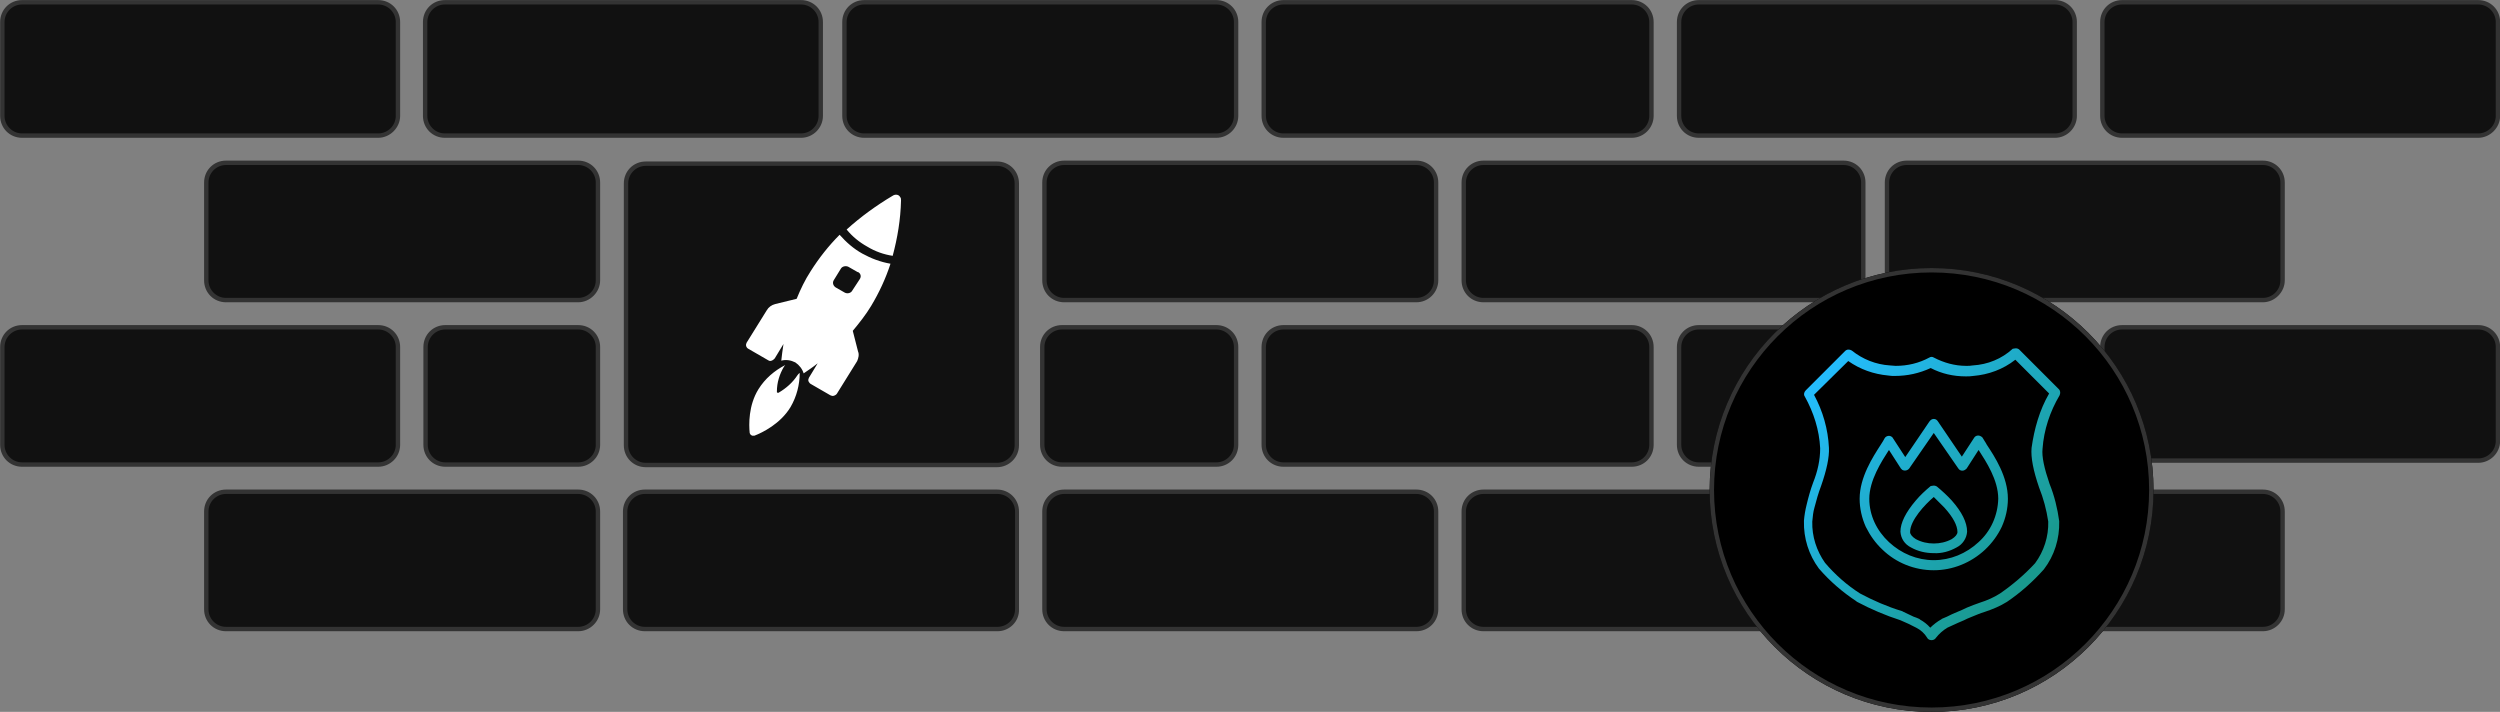
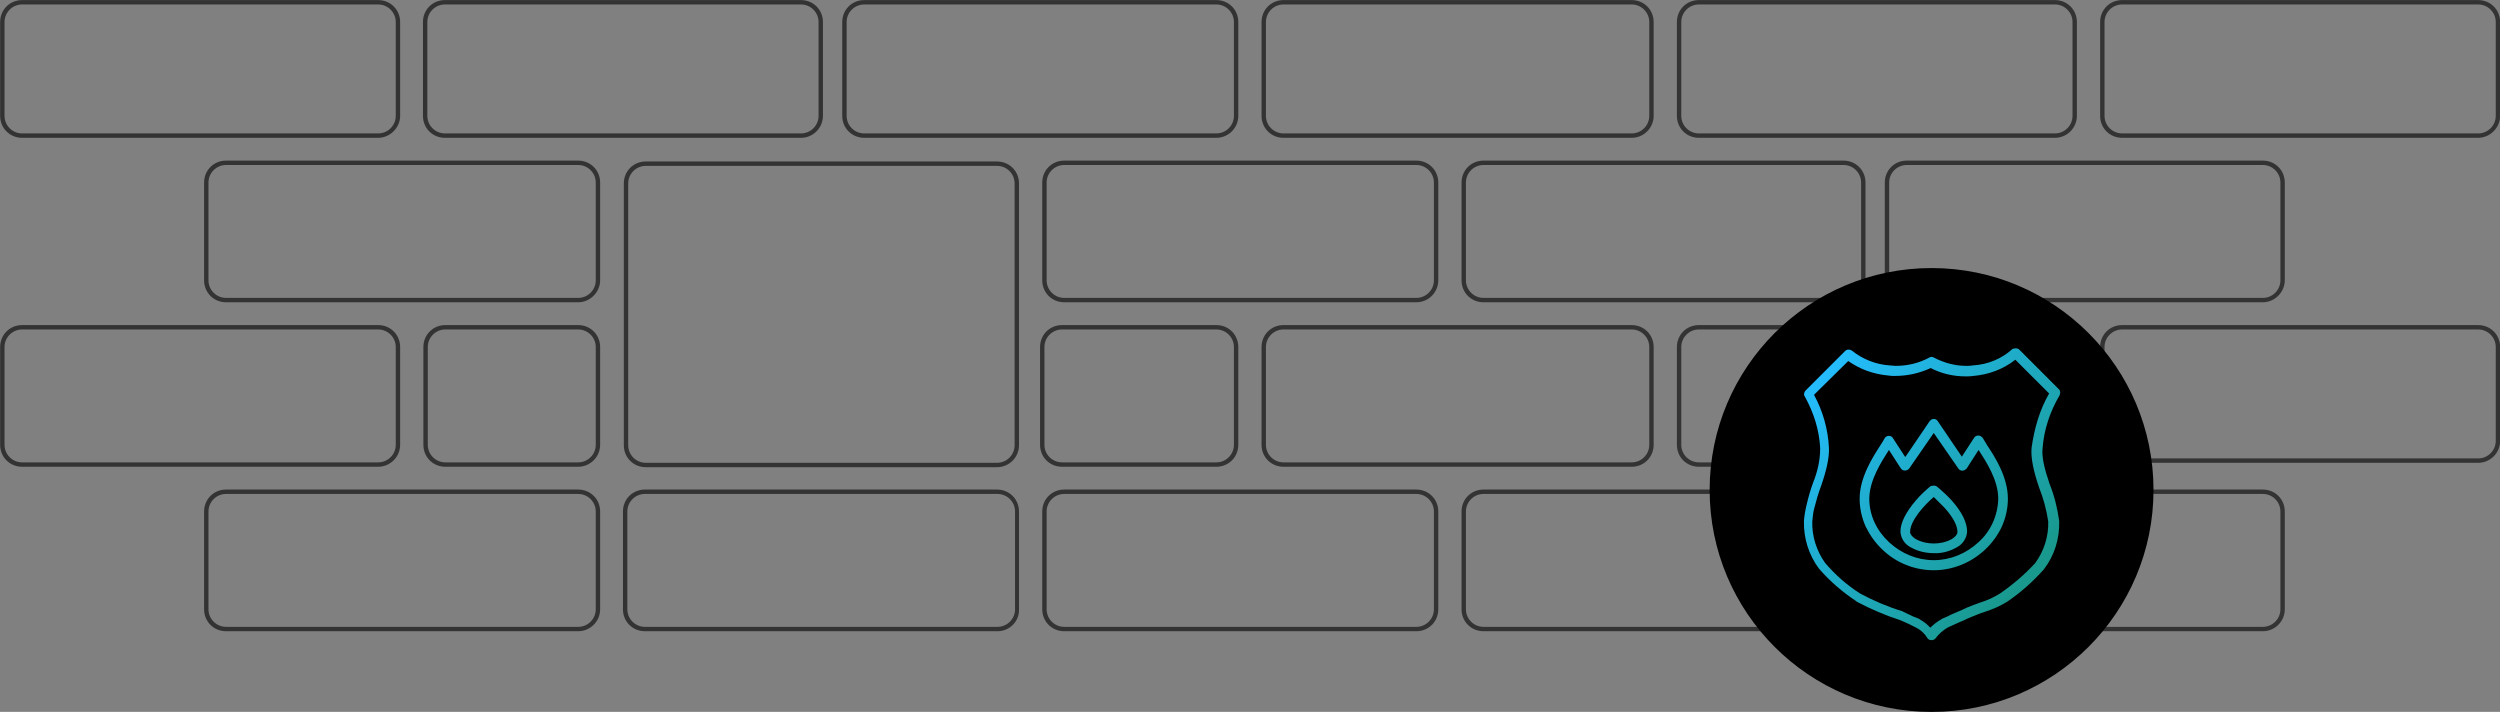
<svg xmlns="http://www.w3.org/2000/svg" version="1.1" id="Layer_1" x="0px" y="0px" viewBox="0 0 570 162.3" style="enable-background:new 0 0 570 162.3;" xml:space="preserve">
  <rect x="0" y="0" width="570" height="162.3" fill="#808080" stroke="none" />
  <style type="text/css">
	.st0{fill:#111111;}
	.st1{fill:#333333;}
	.st2{fill:none;}
	.st3{fill:none;stroke:#333333;}
	.st4{fill:url(#Icon_map-fire-station_00000041977126284827995310000000937470453927533204_);}
	.st5{fill:#FFFFFF;}
</style>
  <g id="graphic-sla-waf-dark" transform="translate(-646.968 -1216.77)">
    <g transform="matrix(1, 0, 0, 1, 646.97, 1216.77)">
      <g id="Union_35-2" transform="translate(136.63 243.02)">
-         <path class="st0" d="M379.3-99.6h-81.2c-2.5,0-4.5-2-4.5-4.5v-22.3c0-2.5,2-4.5,4.5-4.5h81.2c2.5,0,4.5,2,4.5,4.5v22.3     C383.8-101.6,381.7-99.6,379.3-99.6z M283.7-99.6h-82.1c-2.5,0-4.5-2-4.5-4.5v-22.3c0-2.5,2-4.5,4.5-4.5h82.1     c2.5,0,4.5,2,4.5,4.5v22.3C288.2-101.6,286.2-99.6,283.7-99.6z M186.3-99.6H106c-2.5,0-4.5-2-4.5-4.5v-22.3c0-2.5,2-4.5,4.5-4.5     h80.3c2.5,0,4.5,2,4.5,4.5v22.3C190.8-101.6,188.8-99.6,186.3-99.6z M90.8-99.6H10.4c-2.5,0-4.5-2-4.5-4.5v-22.3     c0-2.5,2-4.5,4.5-4.5h80.3c2.5,0,4.5,2,4.5,4.5v22.3C95.3-101.6,93.2-99.6,90.8-99.6z M-4.8-99.6h-80.3c-2.5,0-4.5-2-4.5-4.5     v-22.3c0-2.5,2-4.5,4.5-4.5h80.3c2.5,0,4.5,2,4.5,4.5v22.3C-0.3-101.6-2.4-99.6-4.8-99.6z M90.7-137H10.6c-2.5,0-4.5-2-4.5-4.5     v-59.7c0-2.5,2-4.5,4.5-4.5h80.1c2.5,0,4.5,2,4.5,4.5v59.7C95.2-139,93.2-137,90.7-137z M331.9-137.1h-81.2c-2.5,0-4.5-2-4.5-4.5     v-22.3c0-2.5,2-4.5,4.5-4.5h81.2c2.5,0,4.5,2,4.5,4.5v22.3C336.4-139.1,334.4-137.1,331.9-137.1z M235.4-137.1H156     c-2.5,0-4.5-2-4.5-4.5v-22.3c0-2.5,2-4.5,4.5-4.5h79.4c2.5,0,4.5,2,4.5,4.5v22.3C239.9-139.1,237.9-137.1,235.4-137.1z      M140.7-137.1h-35.2c-2.5,0-4.5-2-4.5-4.5v-22.3c0-2.5,2-4.5,4.5-4.5h35.2c2.5,0,4.5,2,4.5,4.5v22.3     C145.2-139.1,143.2-137.1,140.7-137.1z M-4.8-137.1h-30.3c-2.5,0-4.5-2-4.5-4.5v-22.3c0-2.5,2-4.5,4.5-4.5h30.3     c2.5,0,4.5,2,4.5,4.5v22.3C-0.3-139.1-2.4-137.1-4.8-137.1z M-50.4-137.1h-81.2c-2.5,0-4.5-2-4.5-4.5v-22.3c0-2.5,2-4.5,4.5-4.5     h81.2c2.5,0,4.5,2,4.5,4.5v22.3C-45.9-139.1-48-137.1-50.4-137.1z M428.4-138h-81.2c-2.5,0-4.5-2-4.5-4.5v-21.4     c0-2.5,2-4.5,4.5-4.5h81.2c2.5,0,4.5,2,4.5,4.5v21.4C432.9-140,430.8-138,428.4-138z M379.3-174.6h-81.2c-2.5,0-4.5-2-4.5-4.5     v-22.3c0-2.5,2-4.5,4.5-4.5h81.2c2.5,0,4.5,2,4.5,4.5v22.3C383.8-176.6,381.7-174.6,379.3-174.6z M283.7-174.6h-82.1     c-2.5,0-4.5-2-4.5-4.5v-22.3c0-2.5,2-4.5,4.5-4.5h82.1c2.5,0,4.5,2,4.5,4.5v22.3C288.2-176.6,286.2-174.6,283.7-174.6z      M186.3-174.6H106c-2.5,0-4.5-2-4.5-4.5v-22.3c0-2.5,2-4.5,4.5-4.5h80.3c2.5,0,4.5,2,4.5,4.5v22.3     C190.8-176.6,188.8-174.6,186.3-174.6z M-4.8-174.6h-80.3c-2.5,0-4.5-2-4.5-4.5v-22.3c0-2.5,2-4.5,4.5-4.5h80.3     c2.5,0,4.5,2,4.5,4.5v22.3C-0.3-176.6-2.4-174.6-4.8-174.6z M428.4-212.1h-81.2c-2.5,0-4.5-2-4.5-4.5V-238c0-2.5,2-4.5,4.5-4.5     h81.2c2.5,0,4.5,2,4.5,4.5v21.4C432.9-214.1,430.8-212.1,428.4-212.1z M331.9-212.1h-81.2c-2.5,0-4.5-2-4.5-4.5V-238     c0-2.5,2-4.5,4.5-4.5h81.2c2.5,0,4.5,2,4.5,4.5v21.4C336.4-214.1,334.4-212.1,331.9-212.1z M235.4-212.1H156     c-2.5,0-4.5-2-4.5-4.5V-238c0-2.5,2-4.5,4.5-4.5h79.4c2.5,0,4.5,2,4.5,4.5v21.4C239.9-214.1,237.9-212.1,235.4-212.1z      M140.7-212.1H60.4c-2.5,0-4.5-2-4.5-4.5V-238c0-2.5,2-4.5,4.5-4.5h80.3c2.5,0,4.5,2,4.5,4.5v21.4     C145.2-214.1,143.2-212.1,140.7-212.1z M46-212.1h-81.2c-2.5,0-4.5-2-4.5-4.5V-238c0-2.5,2-4.5,4.5-4.5H46c2.5,0,4.5,2,4.5,4.5     v21.4C50.5-214.1,48.5-212.1,46-212.1z M-50.4-212.1h-81.2c-2.5,0-4.5-2-4.5-4.5V-238c0-2.5,2-4.5,4.5-4.5h81.2     c2.5,0,4.5,2,4.5,4.5v21.4C-45.9-214.1-48-212.1-50.4-212.1z" />
        <path class="st1" d="M379.3-100.1c2.2,0,4-1.8,4-4v-22.3c0-2.2-1.8-4-4-4h-81.2c-2.2,0-4,1.8-4,4v22.3c0,2.2,1.8,4,4,4H379.3      M283.7-100.1c2.2,0,4-1.8,4-4v-22.3c0-2.2-1.8-4-4-4h-82.1c-2.2,0-4,1.8-4,4v22.3c0,2.2,1.8,4,4,4H283.7 M186.3-100.1     c2.2,0,4-1.8,4-4v-22.3c0-2.2-1.8-4-4-4H106c-2.2,0-4,1.8-4,4v22.3c0,2.2,1.8,4,4,4H186.3 M90.8-100.1c2.2,0,4-1.8,4-4v-22.3     c0-2.2-1.8-4-4-4H10.4c-2.2,0-4,1.8-4,4v22.3c0,2.2,1.8,4,4,4H90.8 M-4.8-100.1c2.2,0,4-1.8,4-4v-22.3c0-2.2-1.8-4-4-4h-80.3     c-2.2,0-4,1.8-4,4v22.3c0,2.2,1.8,4,4,4H-4.8 M90.7-137.5c2.2,0,4-1.8,4-4v-59.7c0-2.2-1.8-4-4-4H10.6c-2.2,0-4,1.8-4,4v59.7     c0,2.2,1.8,4,4,4H90.7 M331.9-137.6c2.2,0,4-1.8,4-4v-22.3c0-2.2-1.8-4-4-4h-81.2c-2.2,0-4,1.8-4,4v22.3c0,2.2,1.8,4,4,4H331.9      M235.4-137.6c2.2,0,4-1.8,4-4v-22.3c0-2.2-1.8-4-4-4H156c-2.2,0-4,1.8-4,4v22.3c0,2.2,1.8,4,4,4H235.4 M140.7-137.6     c2.2,0,4-1.8,4-4v-22.3c0-2.2-1.8-4-4-4h-35.2c-2.2,0-4,1.8-4,4v22.3c0,2.2,1.8,4,4,4H140.7 M-4.8-137.6c2.2,0,4-1.8,4-4v-22.3     c0-2.2-1.8-4-4-4h-30.3c-2.2,0-4,1.8-4,4v22.3c0,2.2,1.8,4,4,4H-4.8 M-50.4-137.6c2.2,0,4-1.8,4-4v-22.3c0-2.2-1.8-4-4-4h-81.2     c-2.2,0-4,1.8-4,4v22.3c0,2.2,1.8,4,4,4H-50.4 M428.4-138.5c2.2,0,4-1.8,4-4v-21.4c0-2.2-1.8-4-4-4h-81.2c-2.2,0-4,1.8-4,4v21.4     c0,2.2,1.8,4,4,4H428.4 M379.3-175.1c2.2,0,4-1.8,4-4v-22.3c0-2.2-1.8-4-4-4h-81.2c-2.2,0-4,1.8-4,4v22.3c0,2.2,1.8,4,4,4H379.3      M283.7-175.1c2.2,0,4-1.8,4-4v-22.3c0-2.2-1.8-4-4-4h-82.1c-2.2,0-4,1.8-4,4v22.3c0,2.2,1.8,4,4,4H283.7 M186.3-175.1     c2.2,0,4-1.8,4-4v-22.3c0-2.2-1.8-4-4-4H106c-2.2,0-4,1.8-4,4v22.3c0,2.2,1.8,4,4,4H186.3 M-4.8-175.1c2.2,0,4-1.8,4-4v-22.3     c0-2.2-1.8-4-4-4h-80.3c-2.2,0-4,1.8-4,4v22.3c0,2.2,1.8,4,4,4H-4.8 M428.4-212.6c2.2,0,4-1.8,4-4V-238c0-2.2-1.8-4-4-4h-81.2     c-2.2,0-4,1.8-4,4v21.4c0,2.2,1.8,4,4,4H428.4 M331.9-212.6c2.2,0,4-1.8,4-4V-238c0-2.2-1.8-4-4-4h-81.2c-2.2,0-4,1.8-4,4v21.4     c0,2.2,1.8,4,4,4H331.9 M235.4-212.6c2.2,0,4-1.8,4-4V-238c0-2.2-1.8-4-4-4H156c-2.2,0-4,1.8-4,4v21.4c0,2.2,1.8,4,4,4H235.4      M140.7-212.6c2.2,0,4-1.8,4-4V-238c0-2.2-1.8-4-4-4H60.4c-2.2,0-4,1.8-4,4v21.4c0,2.2,1.8,4,4,4H140.7 M46-212.6     c2.2,0,4-1.8,4-4V-238c0-2.2-1.8-4-4-4h-81.2c-2.2,0-4,1.8-4,4v21.4c0,2.2,1.8,4,4,4H46 M-50.4-212.6c2.2,0,4-1.8,4-4V-238     c0-2.2-1.8-4-4-4h-81.2c-2.2,0-4,1.8-4,4v21.4c0,2.2,1.8,4,4,4H-50.4 M379.3-99.1h-81.2c-2.8,0-5-2.2-5-5v-22.3c0-2.8,2.2-5,5-5     h81.2c2.8,0,5,2.2,5,5v22.3C384.3-101.3,382-99.1,379.3-99.1z M283.7-99.1h-82.1c-2.8,0-5-2.2-5-5v-22.3c0-2.8,2.2-5,5-5h82.1     c2.8,0,5,2.2,5,5v22.3C288.7-101.3,286.4-99.1,283.7-99.1z M186.3-99.1H106c-2.8,0-5-2.2-5-5v-22.3c0-2.8,2.2-5,5-5h80.3     c2.8,0,5,2.2,5,5v22.3C191.3-101.3,189.1-99.1,186.3-99.1z M90.8-99.1H10.4c-2.8,0-5-2.2-5-5v-22.3c0-2.8,2.2-5,5-5h80.3     c2.8,0,5,2.2,5,5v22.3C95.8-101.3,93.5-99.1,90.8-99.1z M-4.8-99.1h-80.3c-2.8,0-5-2.2-5-5v-22.3c0-2.8,2.2-5,5-5h80.3     c2.8,0,5,2.2,5,5v22.3C0.2-101.3-2.1-99.1-4.8-99.1z M90.7-136.5H10.6c-2.8,0-5-2.2-5-5v-59.7c0-2.8,2.2-5,5-5h80.1     c2.8,0,5,2.2,5,5v59.7C95.7-138.7,93.4-136.5,90.7-136.5z M331.9-136.6h-81.2c-2.8,0-5-2.2-5-5v-22.3c0-2.8,2.2-5,5-5h81.2     c2.8,0,5,2.2,5,5v22.3C336.9-138.8,334.7-136.6,331.9-136.6z M235.4-136.6H156c-2.8,0-5-2.2-5-5v-22.3c0-2.8,2.2-5,5-5h79.4     c2.8,0,5,2.2,5,5v22.3C240.4-138.8,238.2-136.6,235.4-136.6z M140.7-136.6h-35.2c-2.8,0-5-2.2-5-5v-22.3c0-2.8,2.2-5,5-5h35.2     c2.8,0,5,2.2,5,5v22.3C145.7-138.8,143.5-136.6,140.7-136.6z M-4.8-136.6h-30.3c-2.8,0-5-2.2-5-5v-22.3c0-2.8,2.2-5,5-5h30.3     c2.8,0,5,2.2,5,5v22.3C0.2-138.8-2.1-136.6-4.8-136.6z M-50.4-136.6h-81.2c-2.8,0-5-2.2-5-5v-22.3c0-2.8,2.2-5,5-5h81.2     c2.8,0,5,2.2,5,5v22.3C-45.4-138.8-47.7-136.6-50.4-136.6z M428.4-137.5h-81.2c-2.8,0-5-2.2-5-5v-21.4c0-2.8,2.2-5,5-5h81.2     c2.8,0,5,2.2,5,5v21.4C433.4-139.7,431.1-137.5,428.4-137.5z M379.3-174.1h-81.2c-2.8,0-5-2.2-5-5v-22.3c0-2.8,2.2-5,5-5h81.2     c2.8,0,5,2.2,5,5v22.3C384.3-176.4,382-174.1,379.3-174.1z M283.7-174.1h-82.1c-2.8,0-5-2.2-5-5v-22.3c0-2.8,2.2-5,5-5h82.1     c2.8,0,5,2.2,5,5v22.3C288.7-176.4,286.4-174.1,283.7-174.1z M186.3-174.1H106c-2.8,0-5-2.2-5-5v-22.3c0-2.8,2.2-5,5-5h80.3     c2.8,0,5,2.2,5,5v22.3C191.3-176.4,189.1-174.1,186.3-174.1z M-4.8-174.1h-80.3c-2.8,0-5-2.2-5-5v-22.3c0-2.8,2.2-5,5-5h80.3     c2.8,0,5,2.2,5,5v22.3C0.2-176.4-2.1-174.1-4.8-174.1z M428.4-211.6h-81.2c-2.8,0-5-2.2-5-5V-238c0-2.8,2.2-5,5-5h81.2     c2.8,0,5,2.2,5,5v21.4C433.4-213.9,431.1-211.6,428.4-211.6z M331.9-211.6h-81.2c-2.8,0-5-2.2-5-5V-238c0-2.8,2.2-5,5-5h81.2     c2.8,0,5,2.2,5,5v21.4C336.9-213.9,334.7-211.6,331.9-211.6z M235.4-211.6H156c-2.8,0-5-2.2-5-5V-238c0-2.8,2.2-5,5-5h79.4     c2.8,0,5,2.2,5,5v21.4C240.4-213.9,238.2-211.6,235.4-211.6z M140.7-211.6H60.4c-2.8,0-5-2.2-5-5V-238c0-2.8,2.2-5,5-5h80.3     c2.8,0,5,2.2,5,5v21.4C145.7-213.9,143.5-211.6,140.7-211.6z M46-211.6h-81.2c-2.8,0-5-2.2-5-5V-238c0-2.8,2.2-5,5-5H46     c2.8,0,5,2.2,5,5v21.4C51-213.9,48.8-211.6,46-211.6z M-50.4-211.6h-81.2c-2.8,0-5-2.2-5-5V-238c0-2.8,2.2-5,5-5h81.2     c2.8,0,5,2.2,5,5v21.4C-45.4-213.9-47.7-211.6-50.4-211.6z" />
      </g>
    </g>
-     <path id="Path_19443" class="st2" d="M1088.8,1324.8c-0.8,12.3-11.4,21.6-23.7,20.7c-7.8-0.5-14.8-5.1-18.4-12.1" />
    <g id="Group_9764" transform="translate(1173.468 1520.986)">
      <g transform="matrix(1, 0, 0, 1, -526.5, -304.22)">
        <g id="Ellipse_629-2" transform="translate(526.5 304.22)">
          <circle cx="-86.1" cy="-192.5" r="50.6" />
-           <circle class="st3" cx="-86.1" cy="-192.5" r="50.1" />
        </g>
      </g>
      <linearGradient id="Icon_map-fire-station_00000134212024763608027320000016806210779008324510_" gradientUnits="userSpaceOnUse" x1="-539.185" y1="163.527" x2="-538.411" y2="162.79" gradientTransform="matrix(58.65 0 0 -66.698 31513.273 10684.599)">
        <stop offset="0" style="stop-color:#24BDFF" />
        <stop offset="1" style="stop-color:#19998E" />
      </linearGradient>
      <path id="Icon_map-fire-station" style="fill:url(#Icon_map-fire-station_00000134212024763608027320000016806210779008324510_);" d="    M-66.9-224.8c0.3,0,0.6,0.1,0.8,0.3l9,9c0.4,0.4,0.4,0.9,0.2,1.4c-2.2,3.7-3.6,7.9-3.9,12.2v0c-0.2,1.8,0.4,4.5,1.6,8    c1.1,2.7,1.8,5.6,2.2,8.5c0,0,0,0,0,0.1c0.1,3.9-1.1,7.8-3.5,10.9l0,0c-2.5,2.8-5.3,5.3-8.4,7.4l0,0c-1.6,1-3.3,1.7-5.1,2.3    c-1,0.3-1.9,0.7-2.9,1.1c-0.8,0.3-1.4,0.6-1.8,0.8l0,0l-1.4,0.6c-0.8,0.4-1.6,0.7-2.4,1.1c-1,0.6-1.9,1.4-2.6,2.3    c-0.3,0.5-1,0.7-1.6,0.4c-0.2-0.1-0.3-0.2-0.4-0.4c-0.6-1-1.5-1.8-2.5-2.3l-0.6-0.3c-0.4-0.2-0.8-0.4-1.2-0.6l-1.8-0.8    c-3.4-1.1-6.7-2.5-9.9-4.2c0,0-0.1,0-0.1-0.1c-3.2-2.1-6.1-4.6-8.6-7.5l0,0c-2.3-3.1-3.5-6.9-3.4-10.8c0,0,0,0,0-0.1    c0.1-1.2,0.3-2.4,0.6-3.6l0,0c0.4-1.7,0.9-3.5,1.5-5.1v0c1-2.5,1.6-5.1,1.6-7.8c-0.2-4.2-1.5-8.2-3.5-11.8c-0.3-0.4-0.2-1,0.2-1.4    l9-9c0.4-0.4,1-0.4,1.5-0.1c2.5,2,5.5,3.2,8.7,3.4c0.4,0,0.9,0.1,1.3,0.1c2.7,0,5.3-0.6,7.7-1.9c0.3-0.2,0.7-0.2,1,0    c2.3,1.2,4.8,1.9,7.4,1.9c0.5,0,1,0,1.5-0.1h0c3.4-0.2,6.6-1.5,9.1-3.8C-67.4-224.7-67.2-224.8-66.9-224.8z M-59.3-214.5l-7.7-7.7    c-2.8,2.2-6.1,3.4-9.6,3.7c-0.6,0.1-1.1,0.1-1.7,0.1c-2.8,0-5.5-0.6-8-1.9c-2.6,1.2-5.3,1.8-8.2,1.8c-0.5,0-1,0-1.5-0.1h0    c-3.3-0.3-6.4-1.4-9.1-3.3l-7.8,7.7c2,3.7,3.2,7.8,3.4,12.1c0.1,2.1-0.5,5-1.8,8.7c-0.6,1.6-1.1,3.3-1.5,4.9    c-0.3,1-0.4,2.1-0.5,3.2c-0.1,3.4,1,6.7,2.9,9.4c2.3,2.7,5,5.1,8,7c3,1.6,6.2,3,9.5,4c0.1,0,0.1,0,0.2,0.1l1.9,0.9h0    c0.4,0.2,0.8,0.4,1.2,0.5c0.2,0.1,0.5,0.2,0.7,0.3c0,0,0.1,0,0.1,0.1c0.9,0.5,1.7,1.1,2.4,1.9c0.7-0.7,1.6-1.4,2.5-1.9    c0,0,0.1,0,0.1-0.1c0.8-0.3,1.6-0.7,2.4-1.1l0,0l1.4-0.6c0.5-0.2,1.2-0.5,2-0.9c1-0.4,2-0.8,2.9-1.1h0c1.6-0.5,3.2-1.2,4.6-2.1    c2.9-2,5.6-4.3,8-6.9c2-2.7,3.1-6.1,3-9.5c-0.4-2.7-1.1-5.3-2.1-7.8v0c-1.3-3.8-1.9-6.8-1.7-9C-62.7-206.4-61.5-210.7-59.3-214.5    L-59.3-214.5z M-85.6-208.7L-85.6-208.7c0.4,0,0.7,0.2,0.9,0.5l5.5,8.1l2.8-4.3c0.3-0.5,1-0.7,1.6-0.3c0.2,0.1,0.3,0.2,0.4,0.4    c0.2,0.4,0.6,0.9,0.9,1.5c1.8,2.7,4.8,7.3,4.8,12.3c0,2.2-0.5,4.4-1.4,6.4c-0.9,1.9-2.2,3.7-3.8,5.2c-3.2,3-7.4,4.7-11.7,4.7    c-4.4,0-8.6-1.7-11.7-4.7c-1.6-1.5-2.8-3.2-3.8-5.2c-0.9-2-1.4-4.2-1.4-6.4c0-4.9,3-9.5,4.8-12.3c0.4-0.6,0.7-1.1,0.9-1.5    c0.3-0.5,1-0.7,1.5-0.4c0.2,0.1,0.3,0.2,0.4,0.4l2.8,4.3l5.5-8.1C-86.3-208.5-86-208.7-85.6-208.7z M-79.1-196.9    c-0.4,0-0.7-0.2-0.9-0.5l-5.6-8.1l-5.6,8.1c-0.4,0.5-1.1,0.6-1.6,0.3c-0.1-0.1-0.2-0.2-0.3-0.3l-2.7-4.2l-0.1,0.1    c-1.6,2.5-4.4,6.8-4.4,11c0,3.8,1.7,7.3,4.5,9.9c2.8,2.6,6.4,4.1,10.2,4.1c3.8,0,7.4-1.5,10.2-4.1c2.8-2.5,4.4-6.1,4.5-9.9    c0-4.3-2.8-8.5-4.4-11l-0.1-0.1l-2.7,4.2C-78.4-197.1-78.7-196.9-79.1-196.9L-79.1-196.9z M-85.6-193.5c0.3,0,0.5,0.1,0.7,0.2    c1.2,1,2.4,2.1,3.4,3.2c2.3,2.6,3.5,5,3.5,7.1c-0.1,1.5-1,2.9-2.4,3.6c-1.6,0.9-3.4,1.4-5.2,1.3c-1.8,0-3.6-0.4-5.2-1.3    c-1.4-0.7-2.3-2-2.4-3.6c0-2,1.2-4.4,3.5-7.1c1-1.2,2.2-2.3,3.4-3.3C-86.1-193.4-85.9-193.5-85.6-193.5L-85.6-193.5z M-85.6-180.3    c1.4,0,2.8-0.3,4.1-1c0.8-0.5,1.3-1.1,1.3-1.6c0-1.5-1-3.4-3-5.6c-0.8-0.8-1.6-1.6-2.4-2.4c-2,1.7-5.4,5.3-5.4,8    c0,0.5,0.5,1.1,1.3,1.6C-88.4-180.6-87-180.3-85.6-180.3L-85.6-180.3z" />
    </g>
-     <path id="Path_19444" class="st5" d="M843,1280.4c0.4-0.6,0.2-1.3-0.4-1.6c0,0,0,0-0.1,0l-2.1-1.2c-0.6-0.3-1.4-0.1-1.7,0.4   l-1.6,2.6c-0.4,0.6-0.2,1.3,0.4,1.7c0,0,0,0,0,0l2.1,1.2c0.6,0.3,1.4,0.1,1.7-0.5L843,1280.4z M842.4,1299.1l-4.6,7.4   c-0.1,0.2-0.4,0.4-0.7,0.5c-0.3,0.1-0.6,0-0.8-0.1l-4.5-2.6c-0.2-0.1-0.4-0.4-0.5-0.6c-0.1-0.3,0-0.6,0.1-0.8l2-3.3   c-1.1,0.9-2.2,1.6-3.2,2.3c-0.3-1-1-1.9-1.9-2.5c-1-0.5-2.1-0.7-3.2-0.4c0.1-1.1,0.3-2.4,0.5-3.8l-2,3.3c-0.2,0.2-0.4,0.4-0.7,0.5   c-0.3,0.1-0.5,0.1-0.8-0.1l-4.5-2.6c-0.2-0.1-0.4-0.3-0.5-0.6c-0.1-0.3,0-0.6,0.1-0.8l4.6-7.4c0.4-0.7,1.1-1.2,1.9-1.4l4.9-1.2   c0.9-2.2,1.9-4.3,3.2-6.3c1.9-3,4.1-5.8,6.6-8.3c1.5,1.7,3.2,3.2,5.2,4.3c2,1.1,4.1,1.9,6.4,2.3c-1.1,3.4-2.6,6.6-4.4,9.6   c-1.2,2-2.7,3.9-4.2,5.7l1.2,4.7C842.9,1297.6,842.7,1298.4,842.4,1299.1 M828.8,1302.3c-1.1,1.7-2.6,3-4.3,4   c-0.2,0.1-0.3,0-0.4-0.1c0,0,0-0.1,0-0.2c0-2,0.6-3.9,1.6-5.6c0.1-0.1,0.2-0.3,0.3-0.4c-2.5,1.3-4.6,3.1-6.1,5.5   c-2.3,3.7-2.2,8.1-2,10c0.1,0.4,0.5,0.7,0.9,0.6c0.1,0,0.1,0,0.2,0c1.8-0.7,5.9-2.7,8.2-6.5c1.4-2.4,2.1-5.1,2.1-7.8   C829,1302,828.9,1302.2,828.8,1302.3 M844.7,1273c-1.8-1-3.4-2.3-4.7-3.9c3.2-2.9,6.8-5.5,10.5-7.7c0.6-0.4,1.4-0.3,1.7,0.3   c0.2,0.2,0.2,0.5,0.2,0.8c-0.1,4.3-0.8,8.5-1.9,12.6C848.5,1274.8,846.5,1274.1,844.7,1273" />
  </g>
</svg>